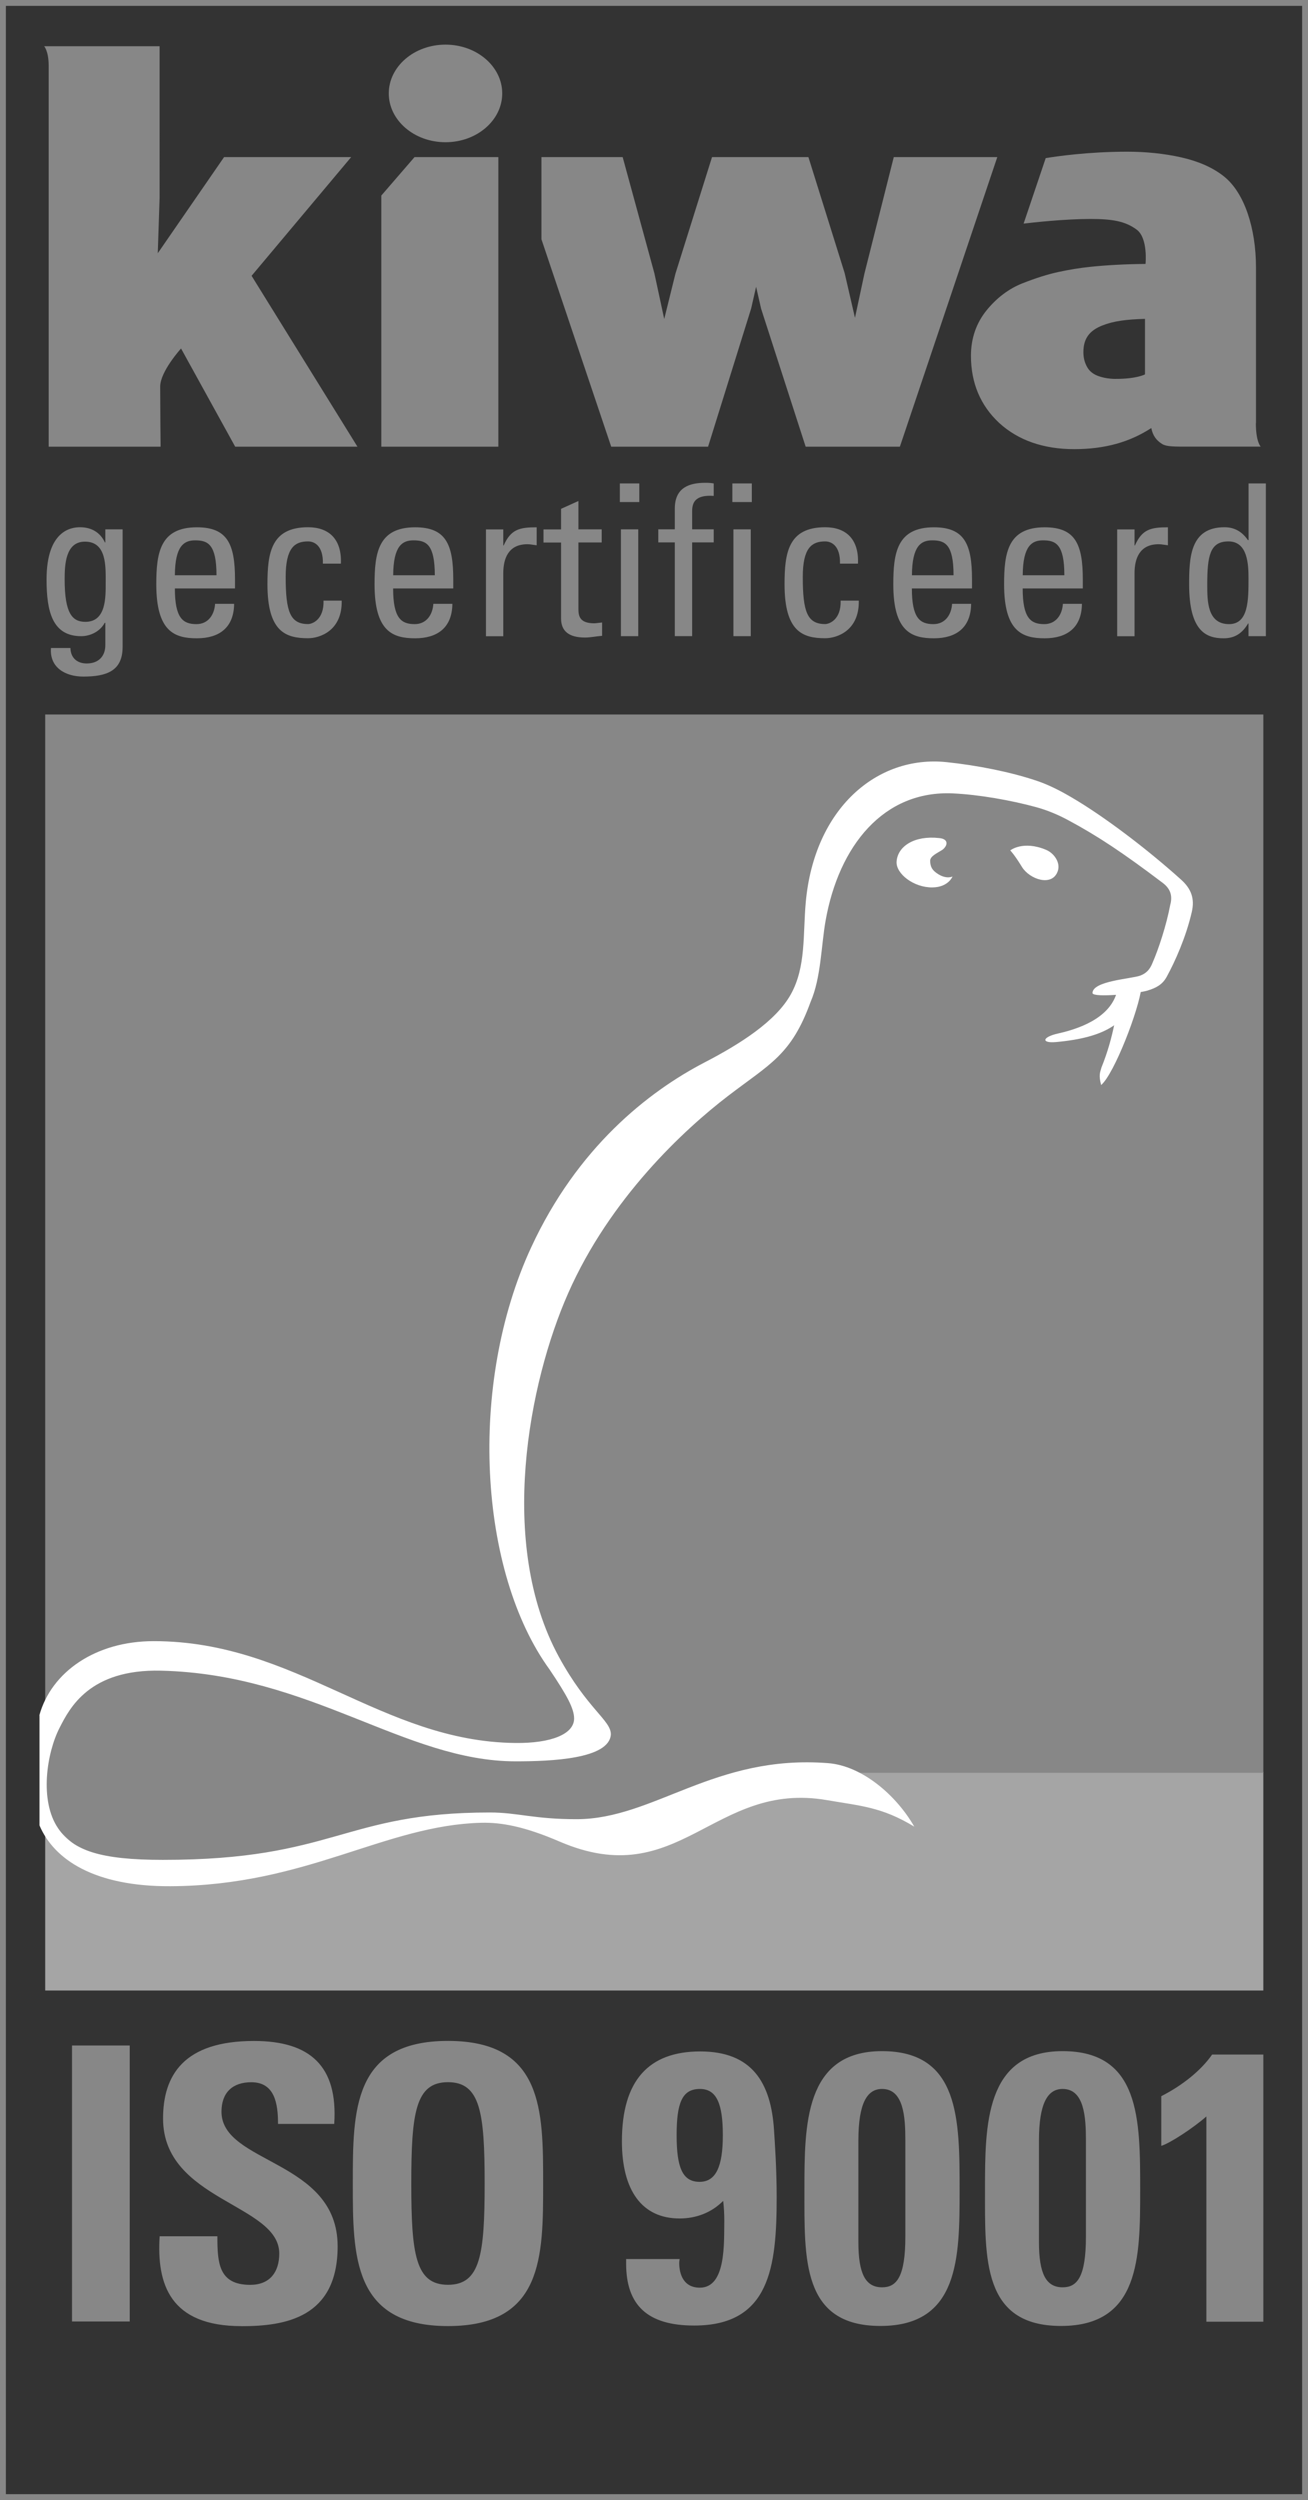
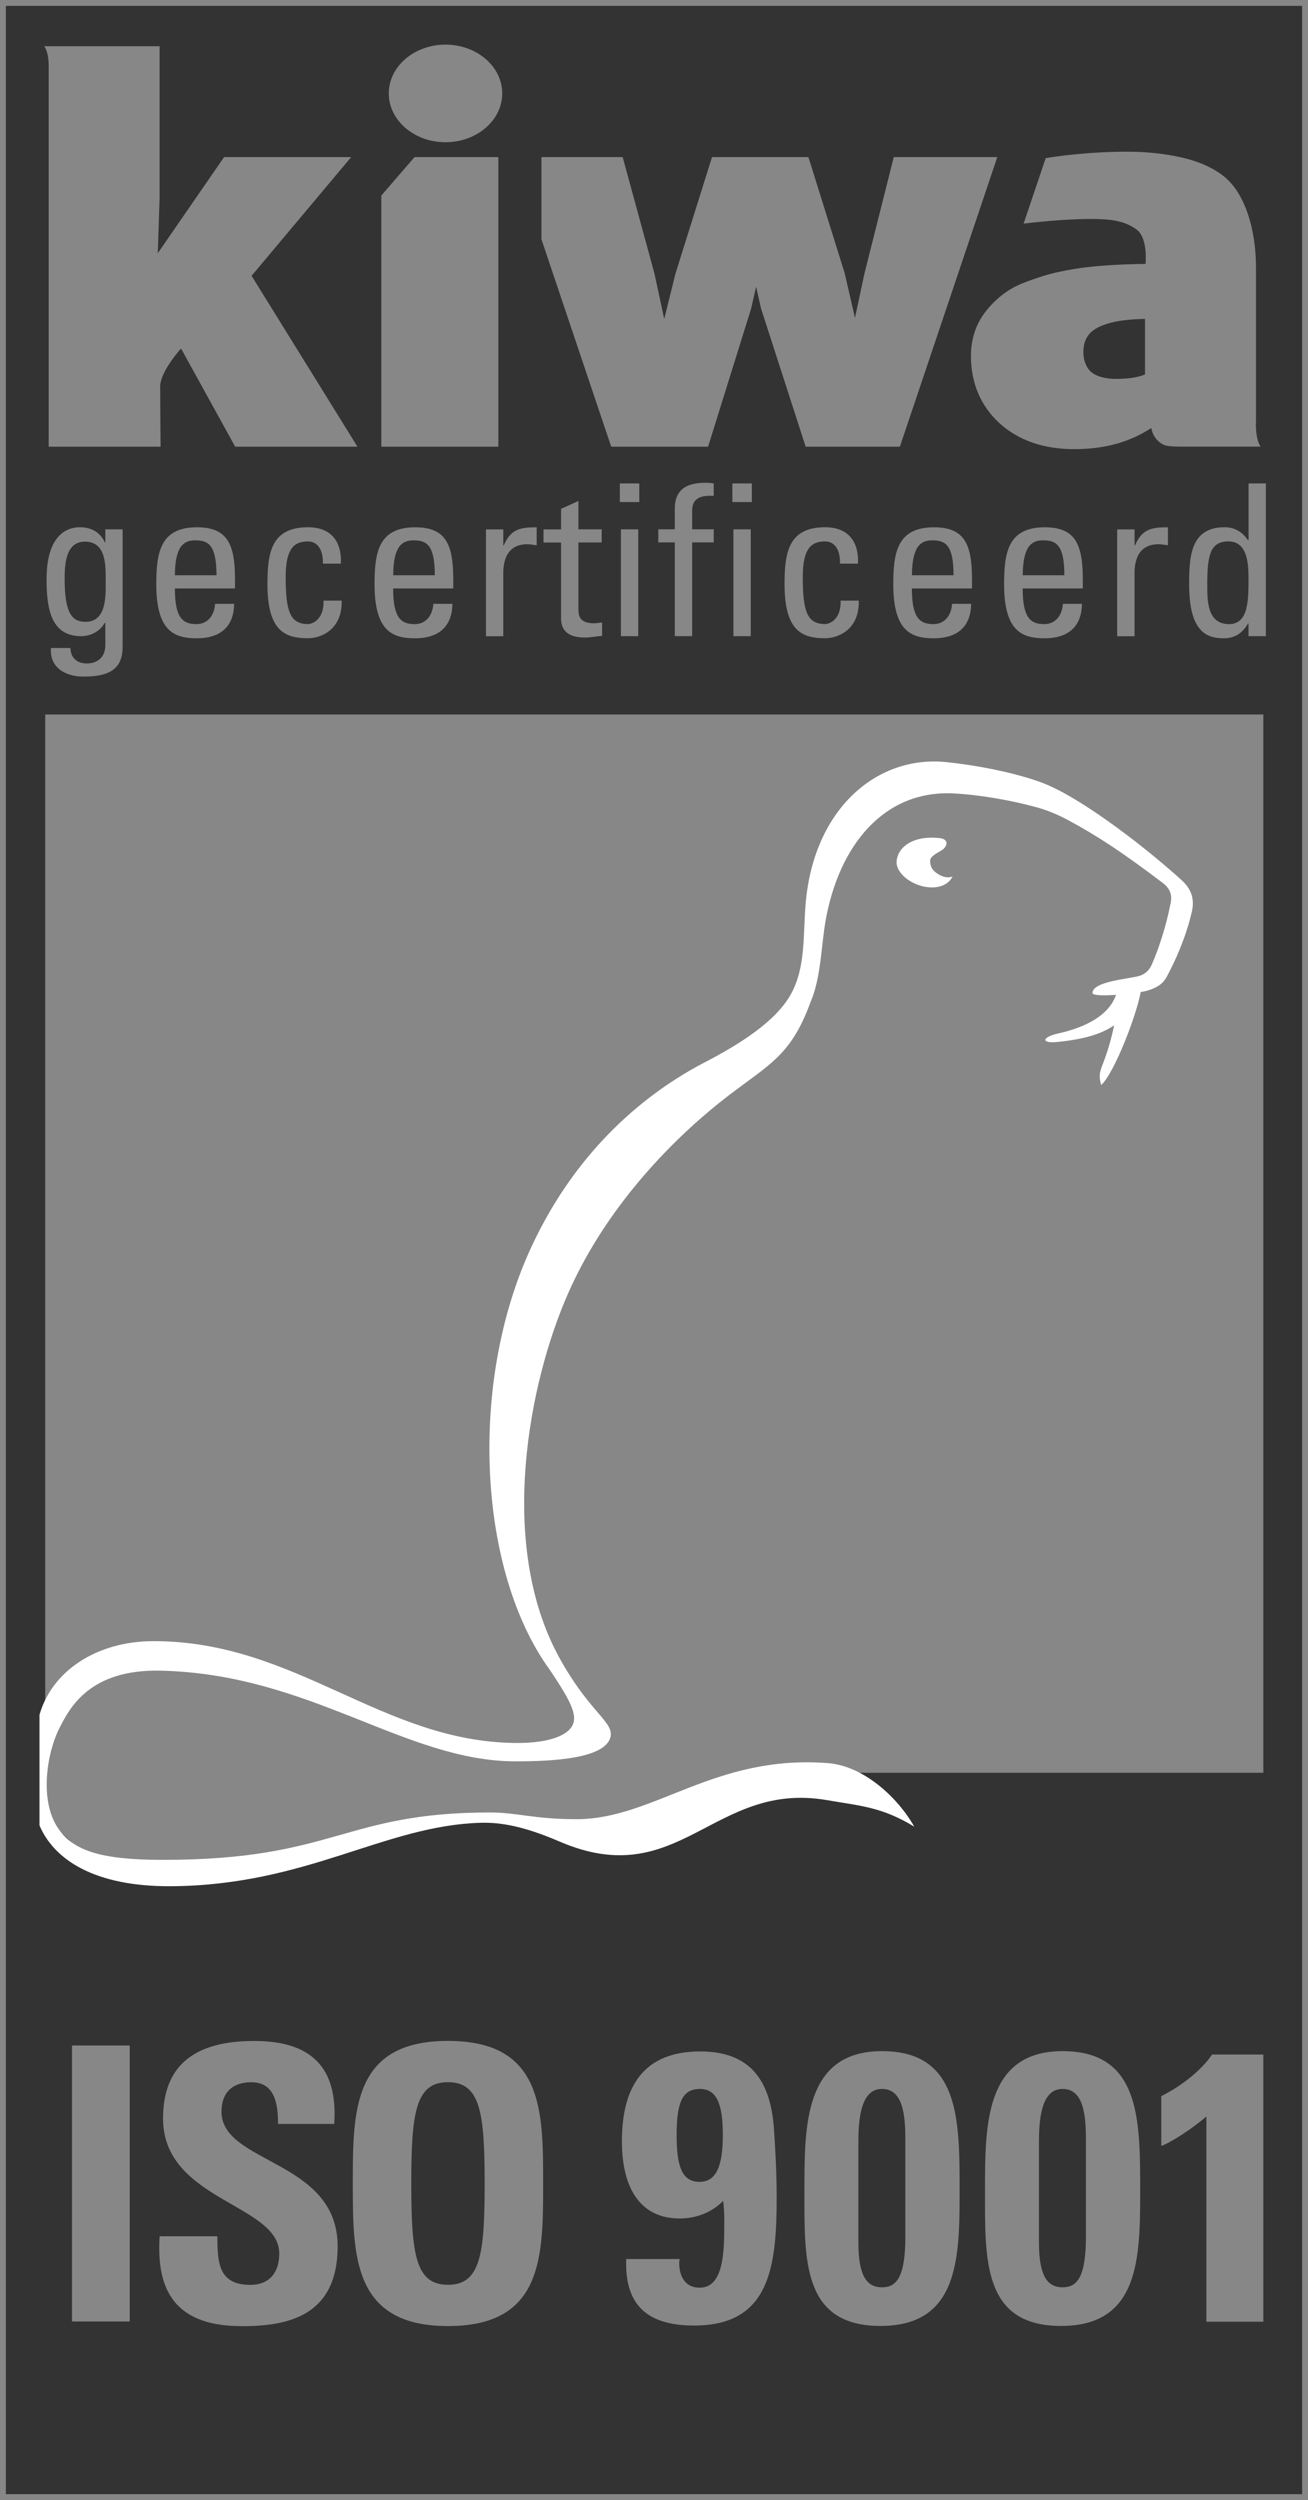
<svg xmlns="http://www.w3.org/2000/svg" viewBox="0 0 222.52 425.2">
  <rect x="0" y="0" width="222.52" height="425.2" fill="#333333" stroke="none" />
  <path d="M59.75 26.72H38.12L26.84 43.07l.31-9.38V7.86H7.51s.77.82.77 3.32v64.79h19.04s-.07-6.99-.07-10.22c0-2.57 3.55-6.48 3.55-6.48l9.21 16.7h20.8L42.8 46.91l16.94-20.19ZM152.05 26.72l-4.99 19.81-1.61 7.52-1.76-7.62-6.16-19.71h-16.4l-6.22 19.82-1.91 7.71-1.68-7.79-5.39-19.74H92.11v13.97l11.87 35.28h16.48l7.33-23.51.84-3.69.85 3.73 7.58 23.47h16.03l16.57-49.25h-17.61zM213.67 71.97v-26.5c0-6.6-1.94-12.7-5.48-15.49-1.87-1.49-4.37-2.58-7.31-3.23-2.84-.63-5.93-.95-9.12-.95-6.59 0-12.02.79-13.86 1.09l-3.76 11.14c1.58-.19 7-.79 11.37-.79 3.69 0 5.92.37 7.87 1.82 1.95 1.45 1.5 5.83 1.5 5.83-3.44.03-6.59.2-9.37.49-1.83.19-3.67.49-5.46.88-1.81.39-3.85 1.04-6.07 1.91-2.34.92-4.41 2.48-6.14 4.61-1.76 2.17-2.66 4.77-2.66 7.73 0 4.61 1.61 8.45 4.8 11.42 3.24 2.96 7.53 4.46 12.77 4.46s9.45-1.21 13.11-3.59c.27 1.35.89 2.12 1.87 2.73.77.45 2.09.43 4.26.43h12.49s-.83-.76-.83-4m-18.85-8.33c0 .07-.36.2-.56.26-1.71.55-3.74.55-4.58.55s-2.62-.19-3.72-.94c-.53-.36-.89-.8-1.18-1.44-.3-.66-.45-1.34-.45-2.18 0-2.24.98-3.64 3.21-4.52 1.94-.77 4.13-1.04 7.27-1.13v9.4ZM64.87 33.26v42.71H84.78V26.72H70.52l-5.65 6.54zM75.79 7.59c-5.33 0-9.65 3.73-9.65 8.3s4.32 8.3 9.65 8.3 9.65-3.73 9.65-8.3-4.32-8.3-9.65-8.3M14.45 92.12c-3.35 0-3.45 4.03-3.45 6.44 0 5.83 1.33 7.2 3.53 7.2 3.56 0 3.45-4.21 3.45-6.73 0-2.7.18-6.91-3.53-6.91Zm3.46-2.09h2.95v20c0 4.07-2.7 5.04-6.69 5.04-3.02 0-5.76-1.51-5.5-4.86h3.31c.04 1.69 1.15 2.63 2.77 2.63 2.05 0 3.17-1.26 3.17-3.13v-3.78h-.11c-.76 1.44-2.41 2.27-3.99 2.27-4.93 0-5.9-4.25-5.9-9.64 0-8.35 4.21-8.89 5.68-8.89 1.91 0 3.42.83 4.25 2.59h.07v-2.23ZM36.83 97.84c0-5.29-1.48-5.94-3.63-5.94-1.87 0-3.42.9-3.45 5.94h7.09Zm-7.08 2.23c0 5.07 1.37 6.08 3.67 6.08 2.01 0 3.06-1.62 3.17-3.45h3.24c-.04 4.03-2.52 5.86-6.33 5.86s-6.91-1.15-6.91-9.17c0-5.32.61-9.71 6.91-9.71 5.18 0 6.48 2.84 6.48 8.85v1.55H29.76ZM54.93 95.86c.07-2.99-1.4-3.78-2.52-3.78-2.27 0-3.81 1.08-3.81 6.04 0 5.9.76 8.02 3.81 8.02.68 0 2.73-.72 2.63-3.99h3.09c.11 5.11-3.71 6.4-5.72 6.4-3.85 0-6.91-1.15-6.91-9.17 0-5.32.61-9.71 6.91-9.71 3.63 0 5.76 2.12 5.58 6.19h-3.06ZM73.97 97.84c0-5.29-1.48-5.94-3.63-5.94-1.87 0-3.42.9-3.45 5.94h7.09Zm-7.09 2.23c0 5.07 1.37 6.08 3.67 6.08 2.01 0 3.06-1.62 3.17-3.45h3.24c-.04 4.03-2.52 5.86-6.33 5.86s-6.91-1.15-6.91-9.17c0-5.32.61-9.71 6.91-9.71 5.18 0 6.48 2.84 6.48 8.85v1.55H66.89ZM85.62 92.77h.07c1.22-2.77 2.73-3.09 5.61-3.09v3.06c-.25-.04-.54-.07-.79-.11-.25-.04-.5-.07-.79-.07-3.27 0-4.1 2.48-4.1 4.93v10.72h-2.95V90.04h2.95v2.73ZM95.45 90.03v-3.49l2.95-1.33v4.82h3.96v2.23H98.4v11.12c0 1.15 0 2.63 2.7 2.63.22 0 .68-.07 1.33-.14v2.27c-.97.07-1.94.29-2.91.29-2.81 0-4.07-1.15-4.07-3.24V92.27h-2.99v-2.23h2.99ZM108.58 108.2h-2.95V90.03h2.95v18.17Zm-3.13-25.98h3.31v3.17h-3.31v-3.17ZM114.8 90.03V86.5c0-3.67 2.59-4.39 5.22-4.39.61 0 .97.04 1.4.11v2.12c-3.13-.22-3.67 1.12-3.67 2.59v3.09h3.67v2.23h-3.67v15.94h-2.95V92.25h-2.81v-2.23h2.81ZM127.72 108.2h-2.95V90.03h2.95v18.17Zm-3.13-25.98h3.31v3.17h-3.31v-3.17ZM142.9 95.86c.07-2.99-1.4-3.78-2.52-3.78-2.27 0-3.81 1.08-3.81 6.04 0 5.9.75 8.02 3.81 8.02.68 0 2.73-.72 2.63-3.99h3.09c.11 5.11-3.71 6.4-5.72 6.4-3.85 0-6.91-1.15-6.91-9.17 0-5.32.61-9.71 6.91-9.71 3.63 0 5.76 2.12 5.58 6.19h-3.06ZM162.22 97.84c0-5.29-1.47-5.94-3.63-5.94-1.87 0-3.42.9-3.45 5.94h7.09Zm-7.09 2.23c0 5.07 1.37 6.08 3.67 6.08 2.01 0 3.06-1.62 3.17-3.45h3.24c-.04 4.03-2.52 5.86-6.33 5.86s-6.91-1.15-6.91-9.17c0-5.32.61-9.71 6.91-9.71 5.18 0 6.48 2.84 6.48 8.85v1.55h-10.22ZM181.07 97.84c0-5.29-1.47-5.94-3.63-5.94-1.87 0-3.42.9-3.45 5.94h7.09Zm-7.09 2.23c0 5.07 1.37 6.08 3.67 6.08 2.01 0 3.06-1.62 3.17-3.45h3.24c-.04 4.03-2.52 5.86-6.33 5.86s-6.91-1.15-6.91-9.17c0-5.32.61-9.71 6.91-9.71 5.18 0 6.48 2.84 6.48 8.85v1.55h-10.22ZM193.01 92.77h.07c1.22-2.77 2.73-3.09 5.61-3.09v3.06c-.25-.04-.54-.07-.79-.11-.25-.04-.5-.07-.79-.07-3.27 0-4.1 2.48-4.1 4.93v10.72h-2.95V90.04h2.95v2.73ZM208.98 92.08c-3.17 0-3.6 2.52-3.6 7.38 0 2.73 0 6.69 3.71 6.69 3.31 0 3.31-4.1 3.31-7.77 0-2.41-.14-6.3-3.42-6.3Zm3.42-9.86h2.95v25.98h-2.95v-2.16h-.07c-1.01 1.69-2.27 2.52-4.17 2.52-2.91 0-5.86-1.15-5.86-9.14 0-4.53.14-9.75 6.01-9.75 1.73 0 2.99.76 3.99 2.19h.11v-9.64Z" style="fill:#878787" />
-   <path d="M214.92 301.35H7.69v37.19h207.23v-37.19z" style="fill:#a5a5a5" />
  <path d="M7.69 121.52h207.23v179.99H135.1c-14.7 1.57-23.95 10.51-35.25 9.48-6.41-.58-11.14-2.07-15.8-2.06-20.56.07-26.22 10.94-56.17 10.94-7.99 0-14.15-4.29-20.19-11.06V121.52Z" style="fill:#878787" />
-   <path d="M171.87 144.64s.64.61 1.99 2.81c1.29 2.11 5.15 3.43 6.09.71.5-1.41-.59-3.03-1.98-3.62-3.93-1.65-6.1.09-6.1.09" style="fill:#fff" />
  <path d="M6.7 291.72c2.05-7.38 9.58-12.6 19.44-12.6 24.25 0 38.73 17.08 61.53 17.32 6.06.07 10-1.49 10-4.16 0-1.7-1.2-3.91-4.17-8.33-12.06-16.6-13.94-48.47-3.13-71.81 7.83-16.92 19.84-26.44 29.56-31.48 5.81-3.02 12.06-6.91 14.63-11.59 2.58-4.67 2.02-10.12 2.52-15.63 1.45-15.94 12.12-25.04 23.93-23.82 5.21.54 10.96 1.68 15.41 3.19 1.98.67 3.88 1.64 5.75 2.73 5.52 3.2 12.94 8.83 18.74 14.05 1.73 1.55 2.37 3.21 1.84 5.52-1 4.32-2.84 8.4-4.25 10.99-.75 1.38-1.82 1.93-3.34 2.39-1.57.47-9.15 1.26-9.3.42-.02-2.08 6.55-2.42 8.12-2.98 1.05-.41 1.64-1.02 2.11-2.22.98-2.23 2.33-6.29 2.99-9.79.44-1.63 0-2.79-1.26-3.75-6.73-5.09-11.03-7.96-16.08-10.67-1.66-.89-3.5-1.69-5.49-2.23-4.25-1.16-9.66-2.12-14.09-2.33-11.83-.57-19.45 8.9-21.71 21.65-.75 4.24-.77 9.71-2.55 13.81-3.29 9.06-6.9 10.52-14.04 15.99-7.49 5.73-20.08 17.41-27.2 33.55-6.7 15.16-12.06 42.56-1.61 61.8 4.87 8.95 8.91 10.85 8.87 13.25-.27 4.2-10.25 4.57-16.2 4.57-18.84 0-34.84-14.82-60.33-15.42-12.18-.29-15.54 6.37-17.24 9.69-2.2 4.27-3.49 12.42-.25 17.14 2.58 3.76 7.15 5.35 17.82 5.35 29.24 0 30.66-8.06 55.65-8.06 4.65 0 7.5 1.15 14.76 1.14 13.15-.02 23.4-11.05 42.76-9.53 5.76.45 11.58 5.43 14.65 10.8-5.55-3.37-9.14-3.52-14.85-4.51-19.32-3.34-25.07 15.84-45.51 7.04-5.96-2.57-9.9-3.27-13.3-3.19-16.48.42-29.66 10.68-52.9 10.79-12.88.06-19.78-4.5-22.26-10.34v-18.7Z" style="fill:#fff" />
  <path d="M192.57 167.83c-1.47.1-2.01.06-2.05.36-.45 3.4-1 8.08-3.13 13.35-.25.9-.51 1.3-.06 3 2.23-1.91 6.45-12.83 6.86-16.65.02-.12-.37-.13-1.63-.05M162.05 149.07s-.97.51-2.43-.39c-1.06-.66-1.35-1.26-1.38-2.25-.02-.82 1.16-1.31 2.09-1.9.92-.71 1.09-1.83-.52-1.99-4.3-.49-7.12 1.43-7.28 4.01-.13 2.05 2.92 4.42 6.09 4.38 2.74-.03 3.43-1.87 3.43-1.87" style="fill:#fff" />
  <path d="M193.43 168.04c-1.11 5.88-5.37 8.43-13.78 9.19-2.57.23-2.36-.86.36-1.46 4.6-1.02 9.23-3.16 10.11-7.49.28-1.37 3.63-1.89 3.32-.24" style="fill:#fff" />
  <path d="M221.52 1v423.2H1V1h220.52Zm1-1H0v425.2h222.52V0Z" style="fill:#878787" />
  <path d="M214.92 349.43v45.44h-9.69v-34.91c-2.21 1.95-6.18 4.55-7.67 5v-8.45c3.58-1.82 6.76-4.36 8.65-7.08h8.71ZM163.25 372.51c0 11.44-.07 23.08-13.46 23.08s-12.94-11.38-12.94-23.14c0-10.99 0-23.6 13.2-23.6s13.2 11.63 13.2 23.66Zm-17.22 8.84c0 5.4 1.23 7.67 4.03 7.67 2.47 0 3.96-1.75 3.96-8.64v-16.32c0-3.96-.26-8.78-3.96-8.78-2.54 0-4.03 2.41-4.03 8.78v17.29ZM131.68 362.3c.13 2.02.45 6.5.45 11.38 0 11.9-1.17 21.84-14.04 21.84-7.93 0-11.57-3.45-11.57-10.53v-.78h9.1c-.07.39-.07.58-.07.71 0 .91.2 4.16 3.51 4.16 4.49 0 4.1-7.61 4.16-11.44 0-1.11-.06-2.21-.19-3.32-2.02 2.02-4.62 2.99-7.41 2.99-6.44 0-9.82-4.81-9.82-13.13 0-10.33 4.55-15.28 13.33-15.28s12.03 5.27 12.55 13.39Zm-12.67 8.78c2.79 0 3.96-2.6 3.96-7.93s-1.04-7.87-3.9-7.87c-3.05 0-3.96 2.41-3.96 7.87s.98 7.93 3.9 7.93ZM193.97 372.51c0 11.44-.07 23.08-13.46 23.08s-12.94-11.38-12.94-23.14c0-10.99 0-23.6 13.2-23.6s13.2 11.63 13.2 23.66Zm-17.22 8.84c0 5.4 1.23 7.67 4.03 7.67 2.47 0 3.96-1.75 3.96-8.64v-16.32c0-3.96-.26-8.78-3.96-8.78-2.54 0-4.03 2.41-4.03 8.78v17.29ZM12.25 394.83v-46.94h9.82v46.94h-9.82ZM41.07 395.62c-12.16 0-14.43-7.15-13.91-15.28h9.82c0 4.49.2 8.26 5.59 8.26 3.32 0 4.94-2.15 4.94-5.33 0-8.45-19.77-8.97-19.77-22.95 0-7.35 3.51-13.2 15.47-13.2 9.56 0 14.3 4.29 13.65 14.11H47.3c0-3.51-.58-7.09-4.55-7.09-3.19 0-5.07 1.76-5.07 5.01 0 8.91 19.76 8.13 19.76 22.89 0 12.16-8.91 13.59-16.38 13.59ZM60.02 371.36c0-12.42 0-24.25 16.19-24.25s16.19 11.83 16.19 24.25 0 24.25-16.19 24.25-16.19-11.96-16.19-24.25Zm22.43 0c0-12.03-.72-17.23-6.24-17.23s-6.24 5.2-6.24 17.23.71 17.23 6.24 17.23 6.24-5.2 6.24-17.23Z" style="fill:#878787" />
</svg>